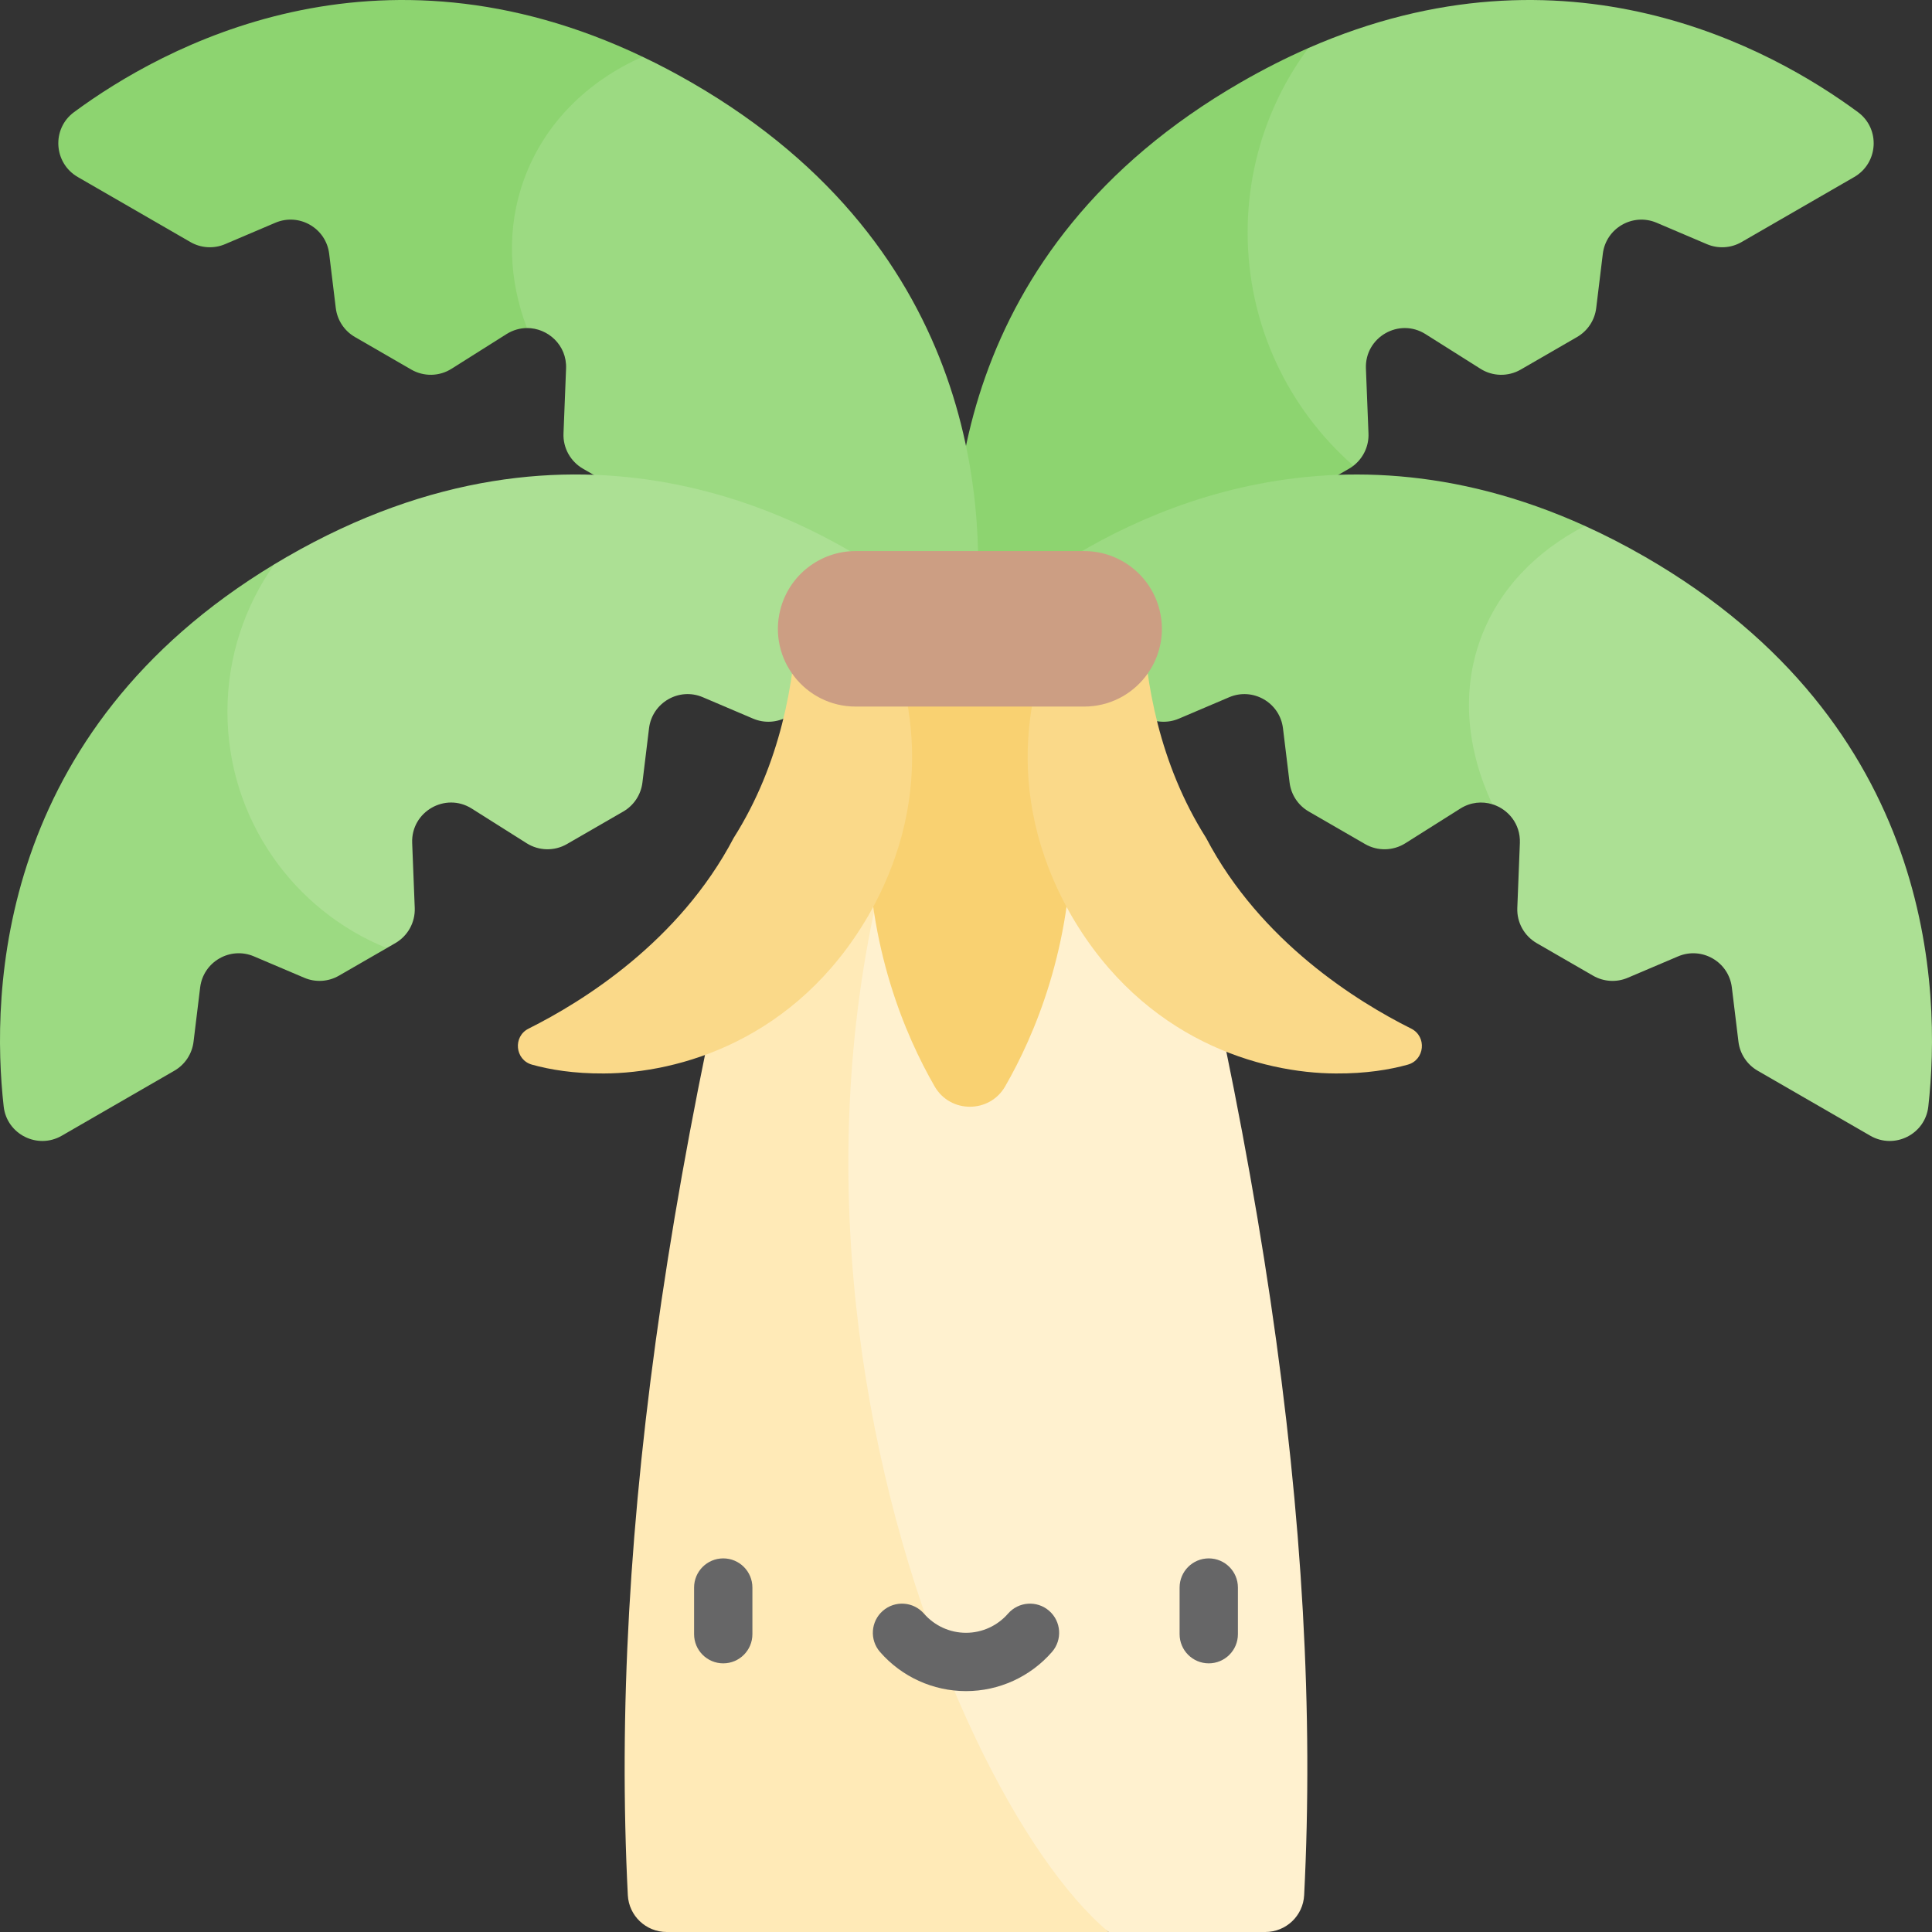
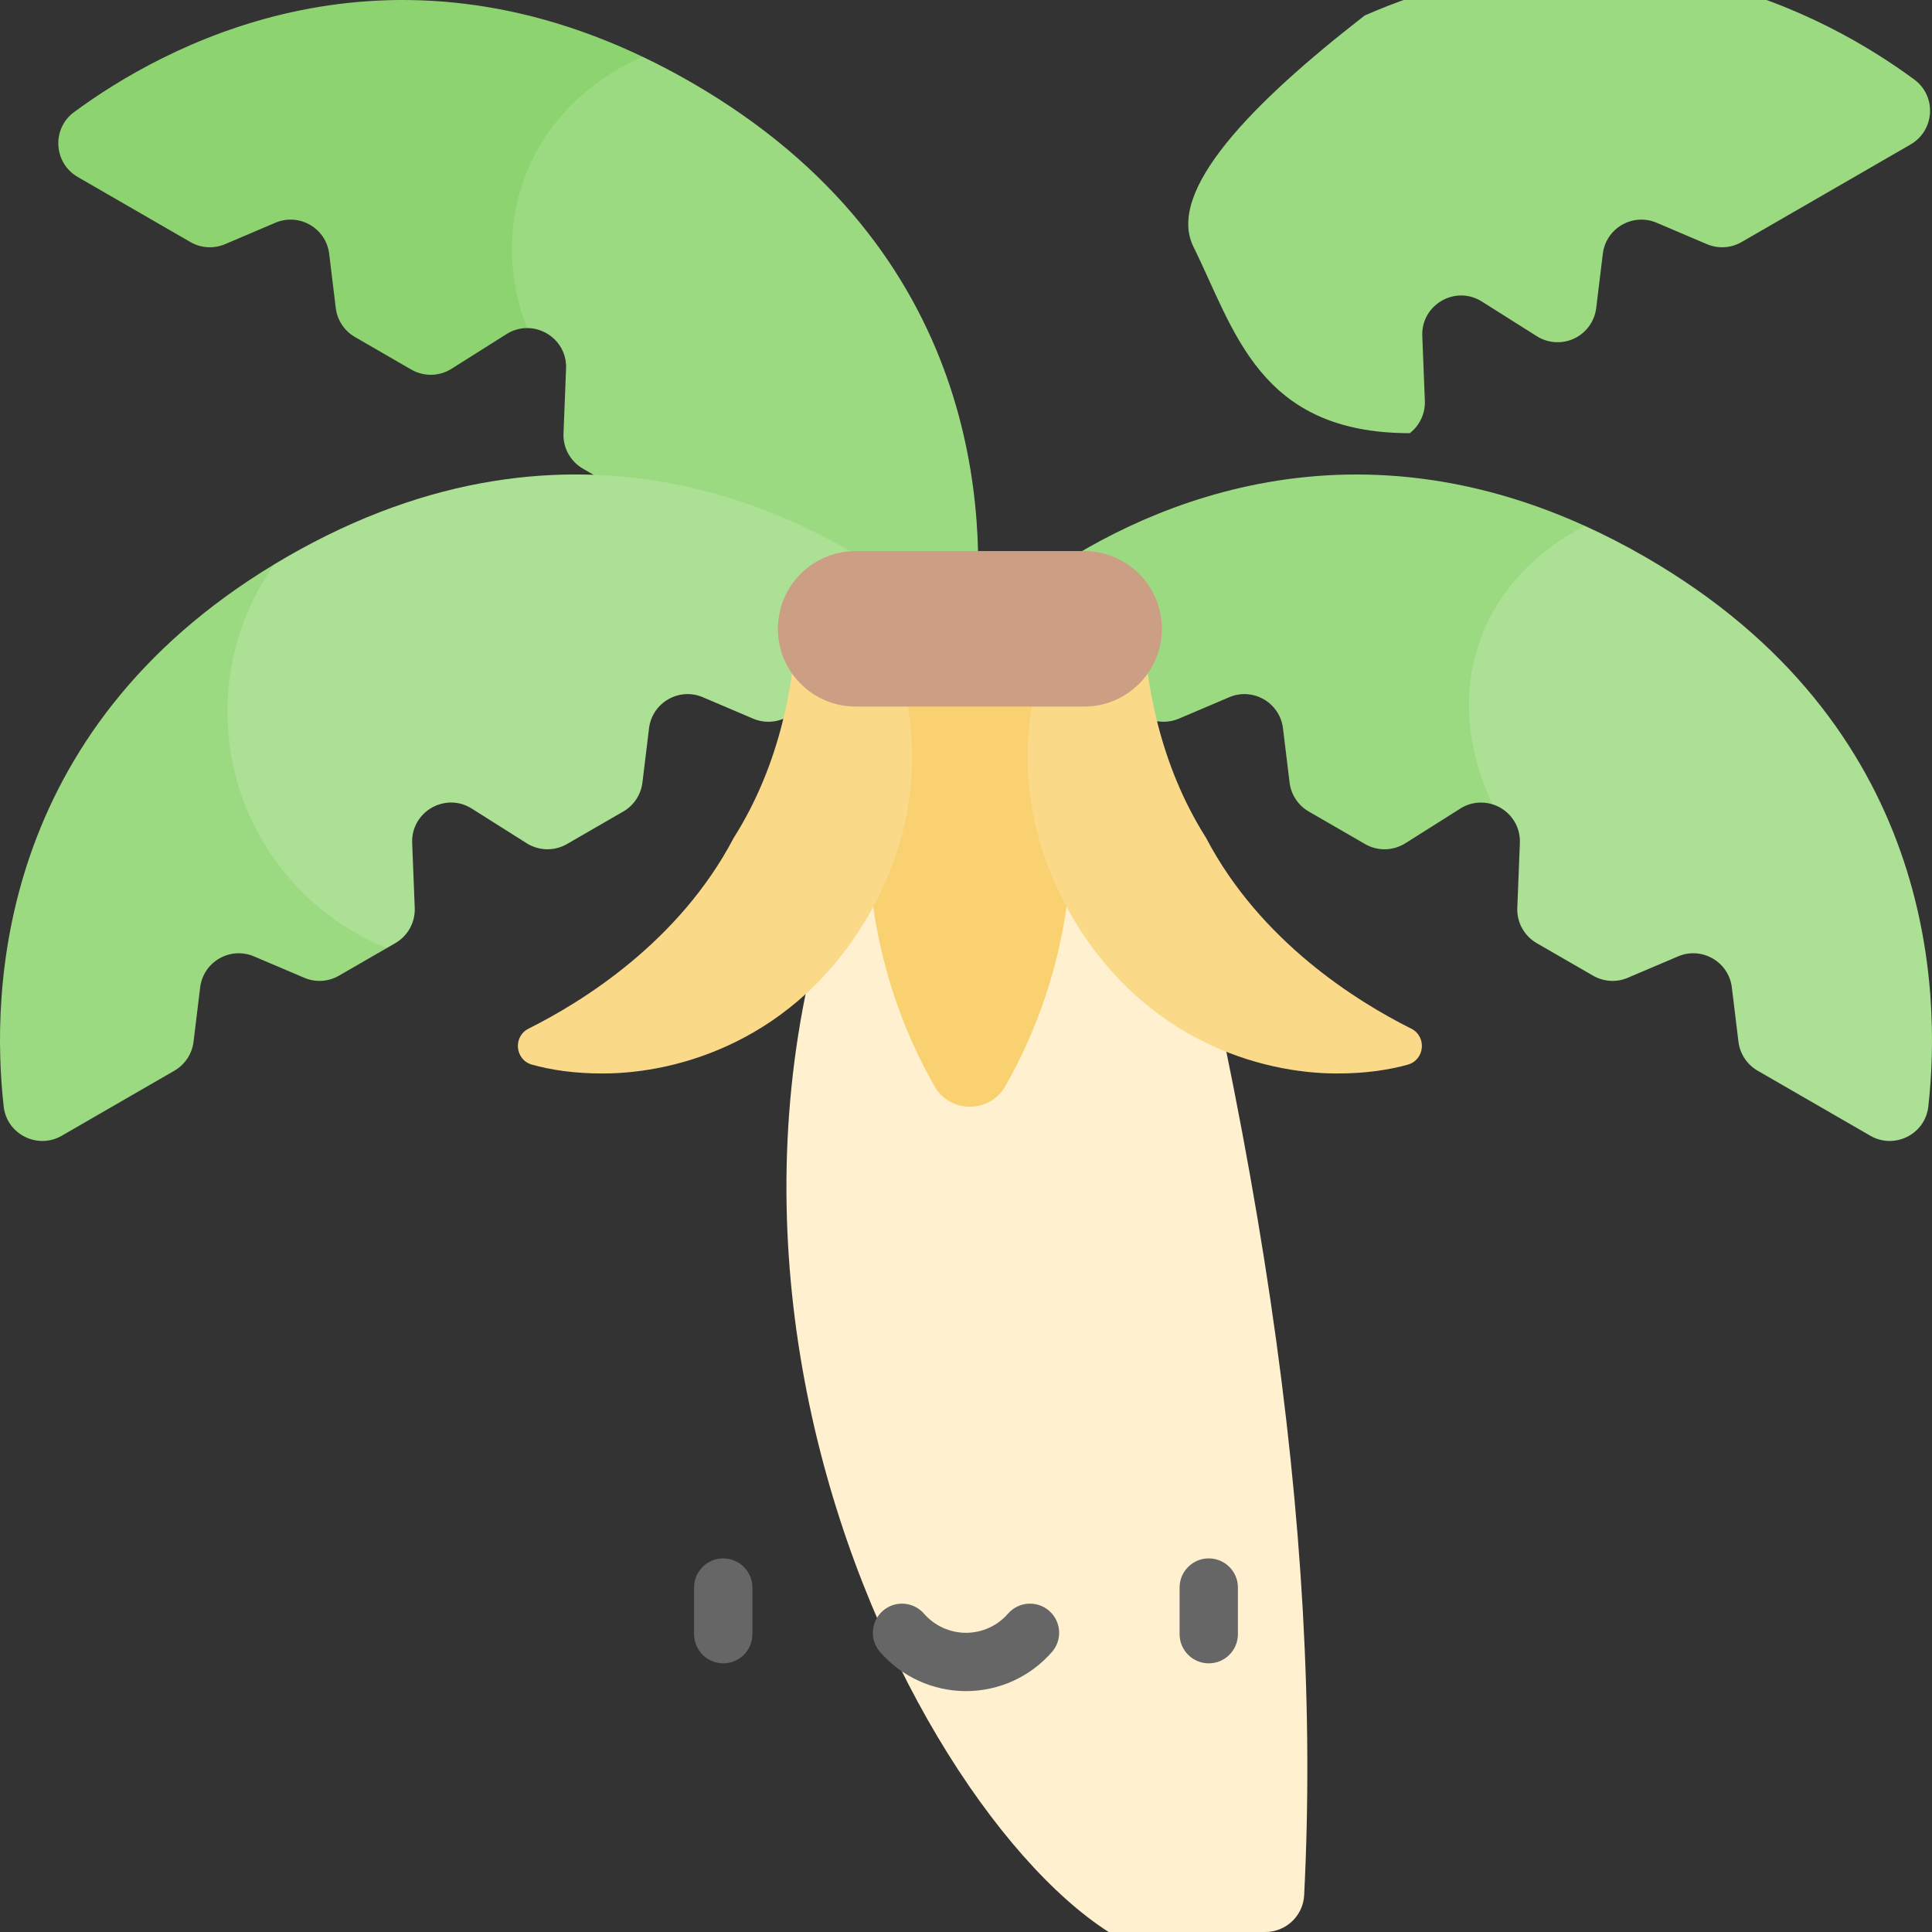
<svg xmlns="http://www.w3.org/2000/svg" id="Capa_1" enable-background="new 0 0 512 512" height="512" viewBox="0 0 512 512" width="512">
  <rect x="0" y="0" width="512" height="512" fill="#333333" stroke="none" />
  <g>
    <g>
      <path d="m345.615 502.234c-.278 5.48-4.811 9.766-10.292 9.766h-41.516c-58.259-37.24-144.551-215.858-26.496-360.563h26.228c40.734 143.452 56.96 254.671 52.076 350.797z" fill="#fff1cf" />
-       <path d="m293.808 512h-117.133c-5.484 0-10.018-4.29-10.295-9.767-4.874-96.122 11.343-207.345 52.08-350.796h48.851c-88.564 144.771-18.131 323.353 26.497 360.563z" fill="#ffeab7" />
    </g>
    <g>
-       <path d="m491.386 46.915-29.855 17.235c-2.802 1.617-6.202 1.823-9.179.556l-13.331-5.677c-6.315-2.678-13.433 1.432-14.258 8.231l-1.751 14.381c-.392 3.214-2.277 6.057-5.079 7.675l-14.938 8.633c-3.317 1.906-7.417 1.834-10.652-.216l-14.567-9.189c-7.016-4.43-16.122.834-15.793 9.117l.68 17.214c.134 3.348-1.381 6.521-3.987 8.551-39.999 0-46.397-27.291-57.332-49.385-7.304-14.757 15.361-38.004 45.383-61.308 68.404-29.937 122.756.082 145.657 16.988 5.966 4.4 5.42 13.486-.998 17.194z" fill="#9cda82" />
-       <path d="m358.678 123.427c-.36.278-.752.536-1.154.773l-88.4 51.035c-6.418 3.709-14.557-.371-15.381-7.737-3.462-30.72-1.793-101.308 75.008-145.637 6.088-3.513 12.084-6.541 17.977-9.127-10.116 13.66-16.092 30.565-16.092 48.862.001 24.651 10.848 46.77 28.042 61.831z" fill="#8dd470" />
+       <path d="m491.386 46.915-29.855 17.235c-2.802 1.617-6.202 1.823-9.179.556l-13.331-5.677c-6.315-2.678-13.433 1.432-14.258 8.231l-1.751 14.381c-.392 3.214-2.277 6.057-5.079 7.675c-3.317 1.906-7.417 1.834-10.652-.216l-14.567-9.189c-7.016-4.43-16.122.834-15.793 9.117l.68 17.214c.134 3.348-1.381 6.521-3.987 8.551-39.999 0-46.397-27.291-57.332-49.385-7.304-14.757 15.361-38.004 45.383-61.308 68.404-29.937 122.756.082 145.657 16.988 5.966 4.4 5.42 13.486-.998 17.194z" fill="#9cda82" />
    </g>
    <g>
      <path d="m258.256 167.495c-.824 7.366-8.963 11.446-15.381 7.737l-88.4-51.035c-3.307-1.916-5.295-5.502-5.141-9.323l.68-17.214c.247-6.222-4.842-10.744-10.364-10.724-21.017-14.134-25.01-34.645-20.312-47.564 5.398-14.835 17.904-24.333 50.95-24.333 4.265 2.029 8.592 4.296 12.96 6.819 76.801 44.329 78.47 114.917 75.008 145.637z" fill="#9cda82" />
      <path d="m139.651 86.935c-1.823.01-3.688.515-5.429 1.607l-14.567 9.189c-3.235 2.05-7.335 2.122-10.652.216l-14.938-8.633c-2.802-1.618-4.687-4.461-5.079-7.675l-1.751-14.381c-.824-6.799-7.943-10.909-14.258-8.231l-13.331 5.677c-2.977 1.267-6.377 1.061-9.179-.556l-29.853-17.235c-6.418-3.709-6.964-12.795-.999-17.194 23.468-17.317 79.911-48.398 150.674-14.68-14.536 6.428-26.002 17.616-31.4 32.451-4.698 12.918-4.1 26.671.762 39.445z" fill="#8dd470" />
    </g>
    <g>
      <path d="m511.023 293.241c-.824 7.366-8.963 11.445-15.381 7.737l-29.855-17.235c-2.802-1.618-4.687-4.461-5.079-7.675l-1.751-14.381c-.824-6.809-7.953-10.92-14.258-8.231l-13.33 5.666c-2.977 1.278-6.387 1.061-9.189-.556l-14.938-8.623c-3.317-1.917-5.295-5.502-5.141-9.323l.68-17.214c.196-5.048-3.101-8.973-7.304-10.271-24.176-22.089-32.652-39.22-27.542-53.252 4.77-13.104 24.415-20.52 52.071-20.52 5.254 2.38 10.601 5.12 16.009 8.241 76.791 44.329 78.459 114.917 75.008 145.637z" fill="#ace094" />
      <path d="m395.478 213.134c-2.689-.824-5.749-.577-8.489 1.153l-14.567 9.19c-3.235 2.04-7.335 2.122-10.652.216l-14.938-8.633c-2.802-1.617-4.687-4.46-5.079-7.675l-1.751-14.381c-.824-6.799-7.953-10.92-14.258-8.231l-13.331 5.677c-2.977 1.267-6.387 1.061-9.189-.556l-29.855-17.235c-6.418-3.709-6.954-12.795-.989-17.194 23.128-17.06 78.294-47.502 147.625-16.102-13.042 6.758-22.911 16.957-27.681 30.061-5.108 14.031-3.583 29.277 3.154 43.71z" fill="#9cda82" />
    </g>
    <g>
      <path d="m238.631 172.658-29.855 17.235c-2.802 1.617-6.201 1.823-9.189.556l-13.33-5.677c-6.305-2.689-13.423 1.432-14.258 8.231l-1.751 14.381c-.392 3.214-2.266 6.057-5.068 7.675l-14.948 8.633c-3.307 1.906-7.407 1.823-10.652-.216l-14.557-9.19c-7.015-4.43-16.122.835-15.793 9.117l.68 17.214c.144 3.822-1.834 7.407-5.151 9.323l-2.256 1.308h-.01c-35.183 2.204-62.394-25.665-62.394-54.015 0-14.556 21.094-36.825 32.612-47.695 1.081-.649 2.174-1.298 3.276-1.937 76.79-44.339 138.755-10.497 163.634 7.861 5.964 4.402 5.428 13.488-.99 17.196z" fill="#ace094" />
      <path d="m102.501 251.251-12.682 7.314c-2.802 1.617-6.202 1.833-9.179.556l-13.33-5.666c-6.315-2.689-13.434 1.422-14.268 8.231l-1.751 14.381c-.391 3.214-2.266 6.057-5.068 7.675l-29.855 17.235c-6.418 3.708-14.557-.371-15.391-7.737-3.4-30.277-1.834-99.279 71.732-143.7-7.829 11.033-12.434 24.508-12.434 39.064-.001 28.352 17.46 52.633 42.226 62.647z" fill="#9cda82" />
    </g>
    <g fill="#666667">
      <path d="m191.667 440.803c-4.268 0-7.726-3.459-7.726-7.726v-12.362c0-4.268 3.459-7.726 7.726-7.726 4.268 0 7.726 3.459 7.726 7.726v12.362c0 4.267-3.458 7.726-7.726 7.726z" />
      <path d="m320.333 440.803c-4.268 0-7.726-3.459-7.726-7.726v-12.362c0-4.268 3.459-7.726 7.726-7.726s7.726 3.459 7.726 7.726v12.362c0 4.267-3.458 7.726-7.726 7.726z" />
      <path d="m256 448.162c-8.733 0-17.039-3.783-22.786-10.378-2.804-3.216-2.468-8.098.749-10.9 3.216-2.803 8.098-2.469 10.9.749 2.812 3.226 6.87 5.076 11.136 5.076s8.324-1.85 11.136-5.076c2.802-3.218 7.683-3.552 10.9-.749s3.553 7.684.749 10.9c-5.745 6.595-14.051 10.378-22.784 10.378z" />
    </g>
    <g>
      <path d="m266.366 152.999c-4.128-7.172-14.543-7.172-18.672 0-7.813 13.573-17.693 36.799-17.693 67.46s9.88 53.886 17.693 67.46c4.128 7.172 14.543 7.172 18.672 0 7.813-13.573 17.693-36.799 17.693-67.46s-9.88-53.887-17.693-67.46z" fill="#f9d171" />
      <g fill="#fad989">
        <path d="m302.856 164.118c.65 16.438 4.315 38.265 16.755 57.908 14.416 27.515 40.041 43.415 54.364 50.565 4.202 2.098 3.616 8.298-.909 9.556-4.771 1.326-11.093 2.385-19.05 2.333-19.676-.06-50.809-8.654-70.091-41.85-19.109-33.3-10.983-64.556-1.197-81.625.346-.608.693-1.201 1.04-1.779 5.24-8.713 18.686-5.266 19.088 4.892z" />
        <path d="m211.205 164.118c-.65 16.438-4.315 38.265-16.755 57.908-14.416 27.515-40.041 43.415-54.364 50.565-4.202 2.098-3.616 8.298.909 9.556 4.771 1.326 11.093 2.385 19.05 2.333 19.676-.06 50.809-8.654 70.091-41.85 19.109-33.3 10.983-64.556 1.197-81.625-.346-.608-.693-1.201-1.04-1.779-5.24-8.713-18.687-5.266-19.088 4.892z" />
      </g>
      <path d="m287.302 187.247h-60.543c-13.404 0-23.239-12.597-19.988-25.601 2.293-9.172 10.534-15.607 19.988-15.607h60.543c9.454 0 17.695 6.434 19.988 15.607 3.251 13.004-6.584 25.601-19.988 25.601z" fill="#cc9e83" />
    </g>
  </g>
</svg>